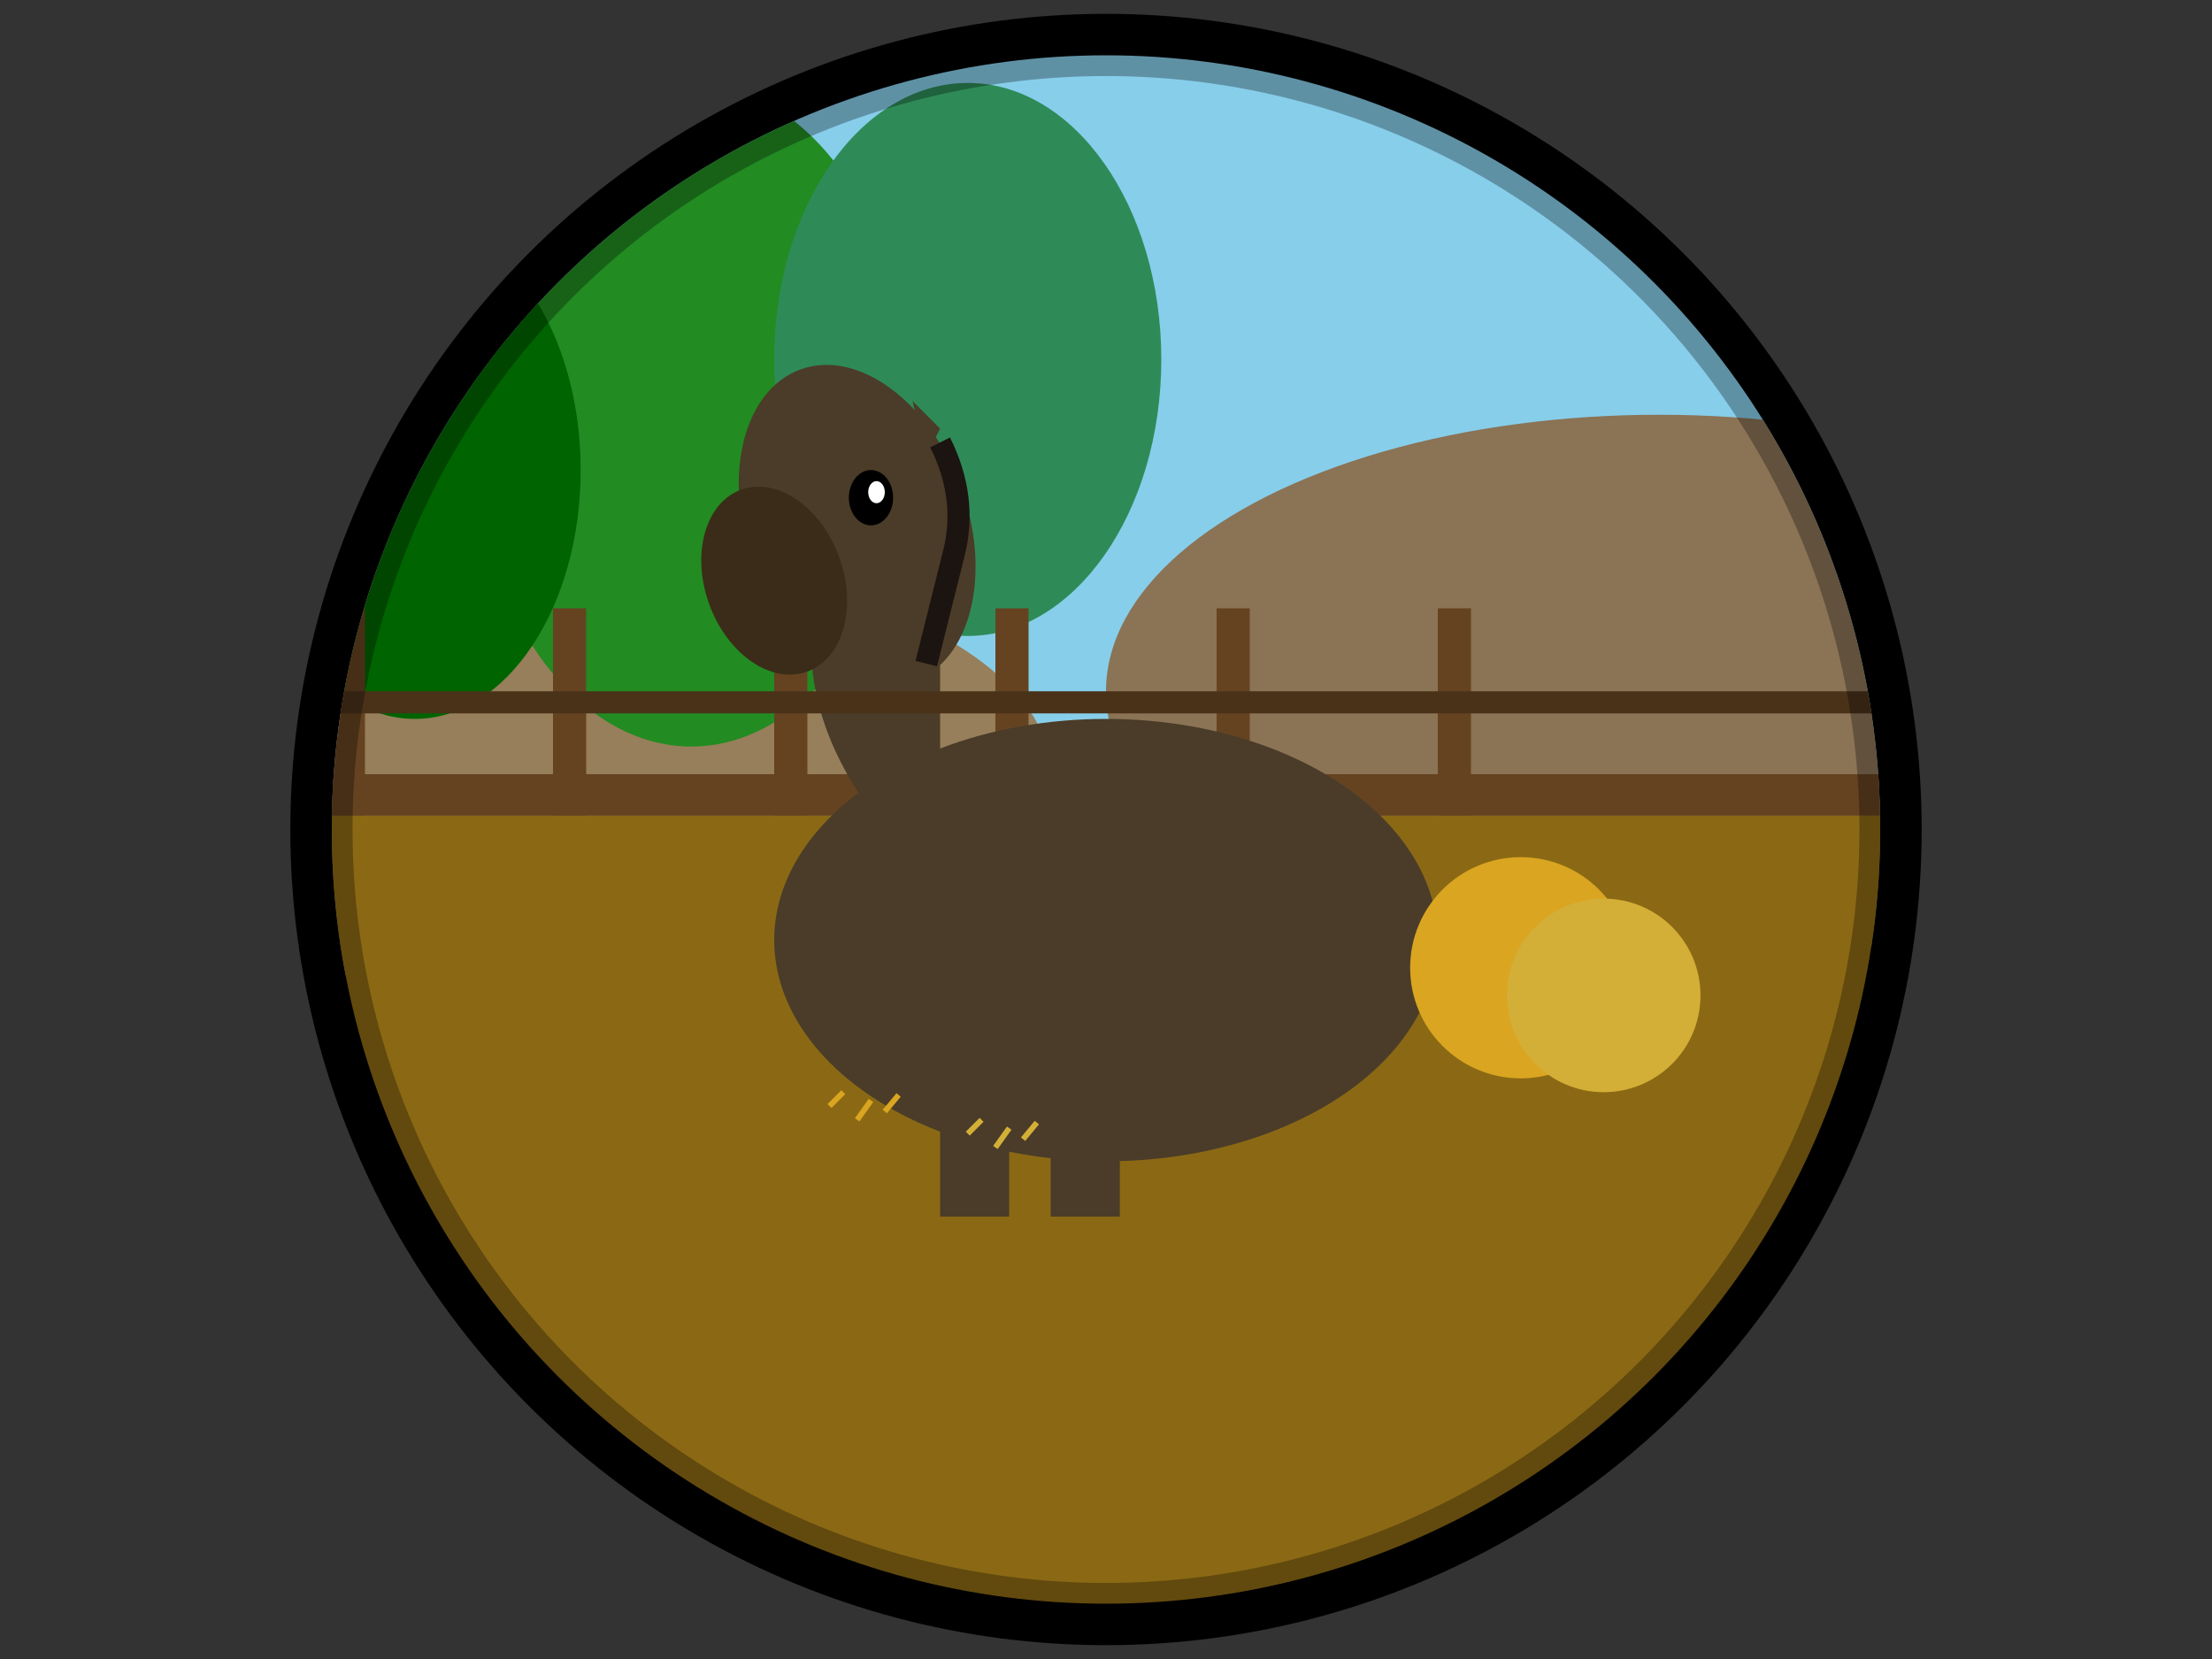
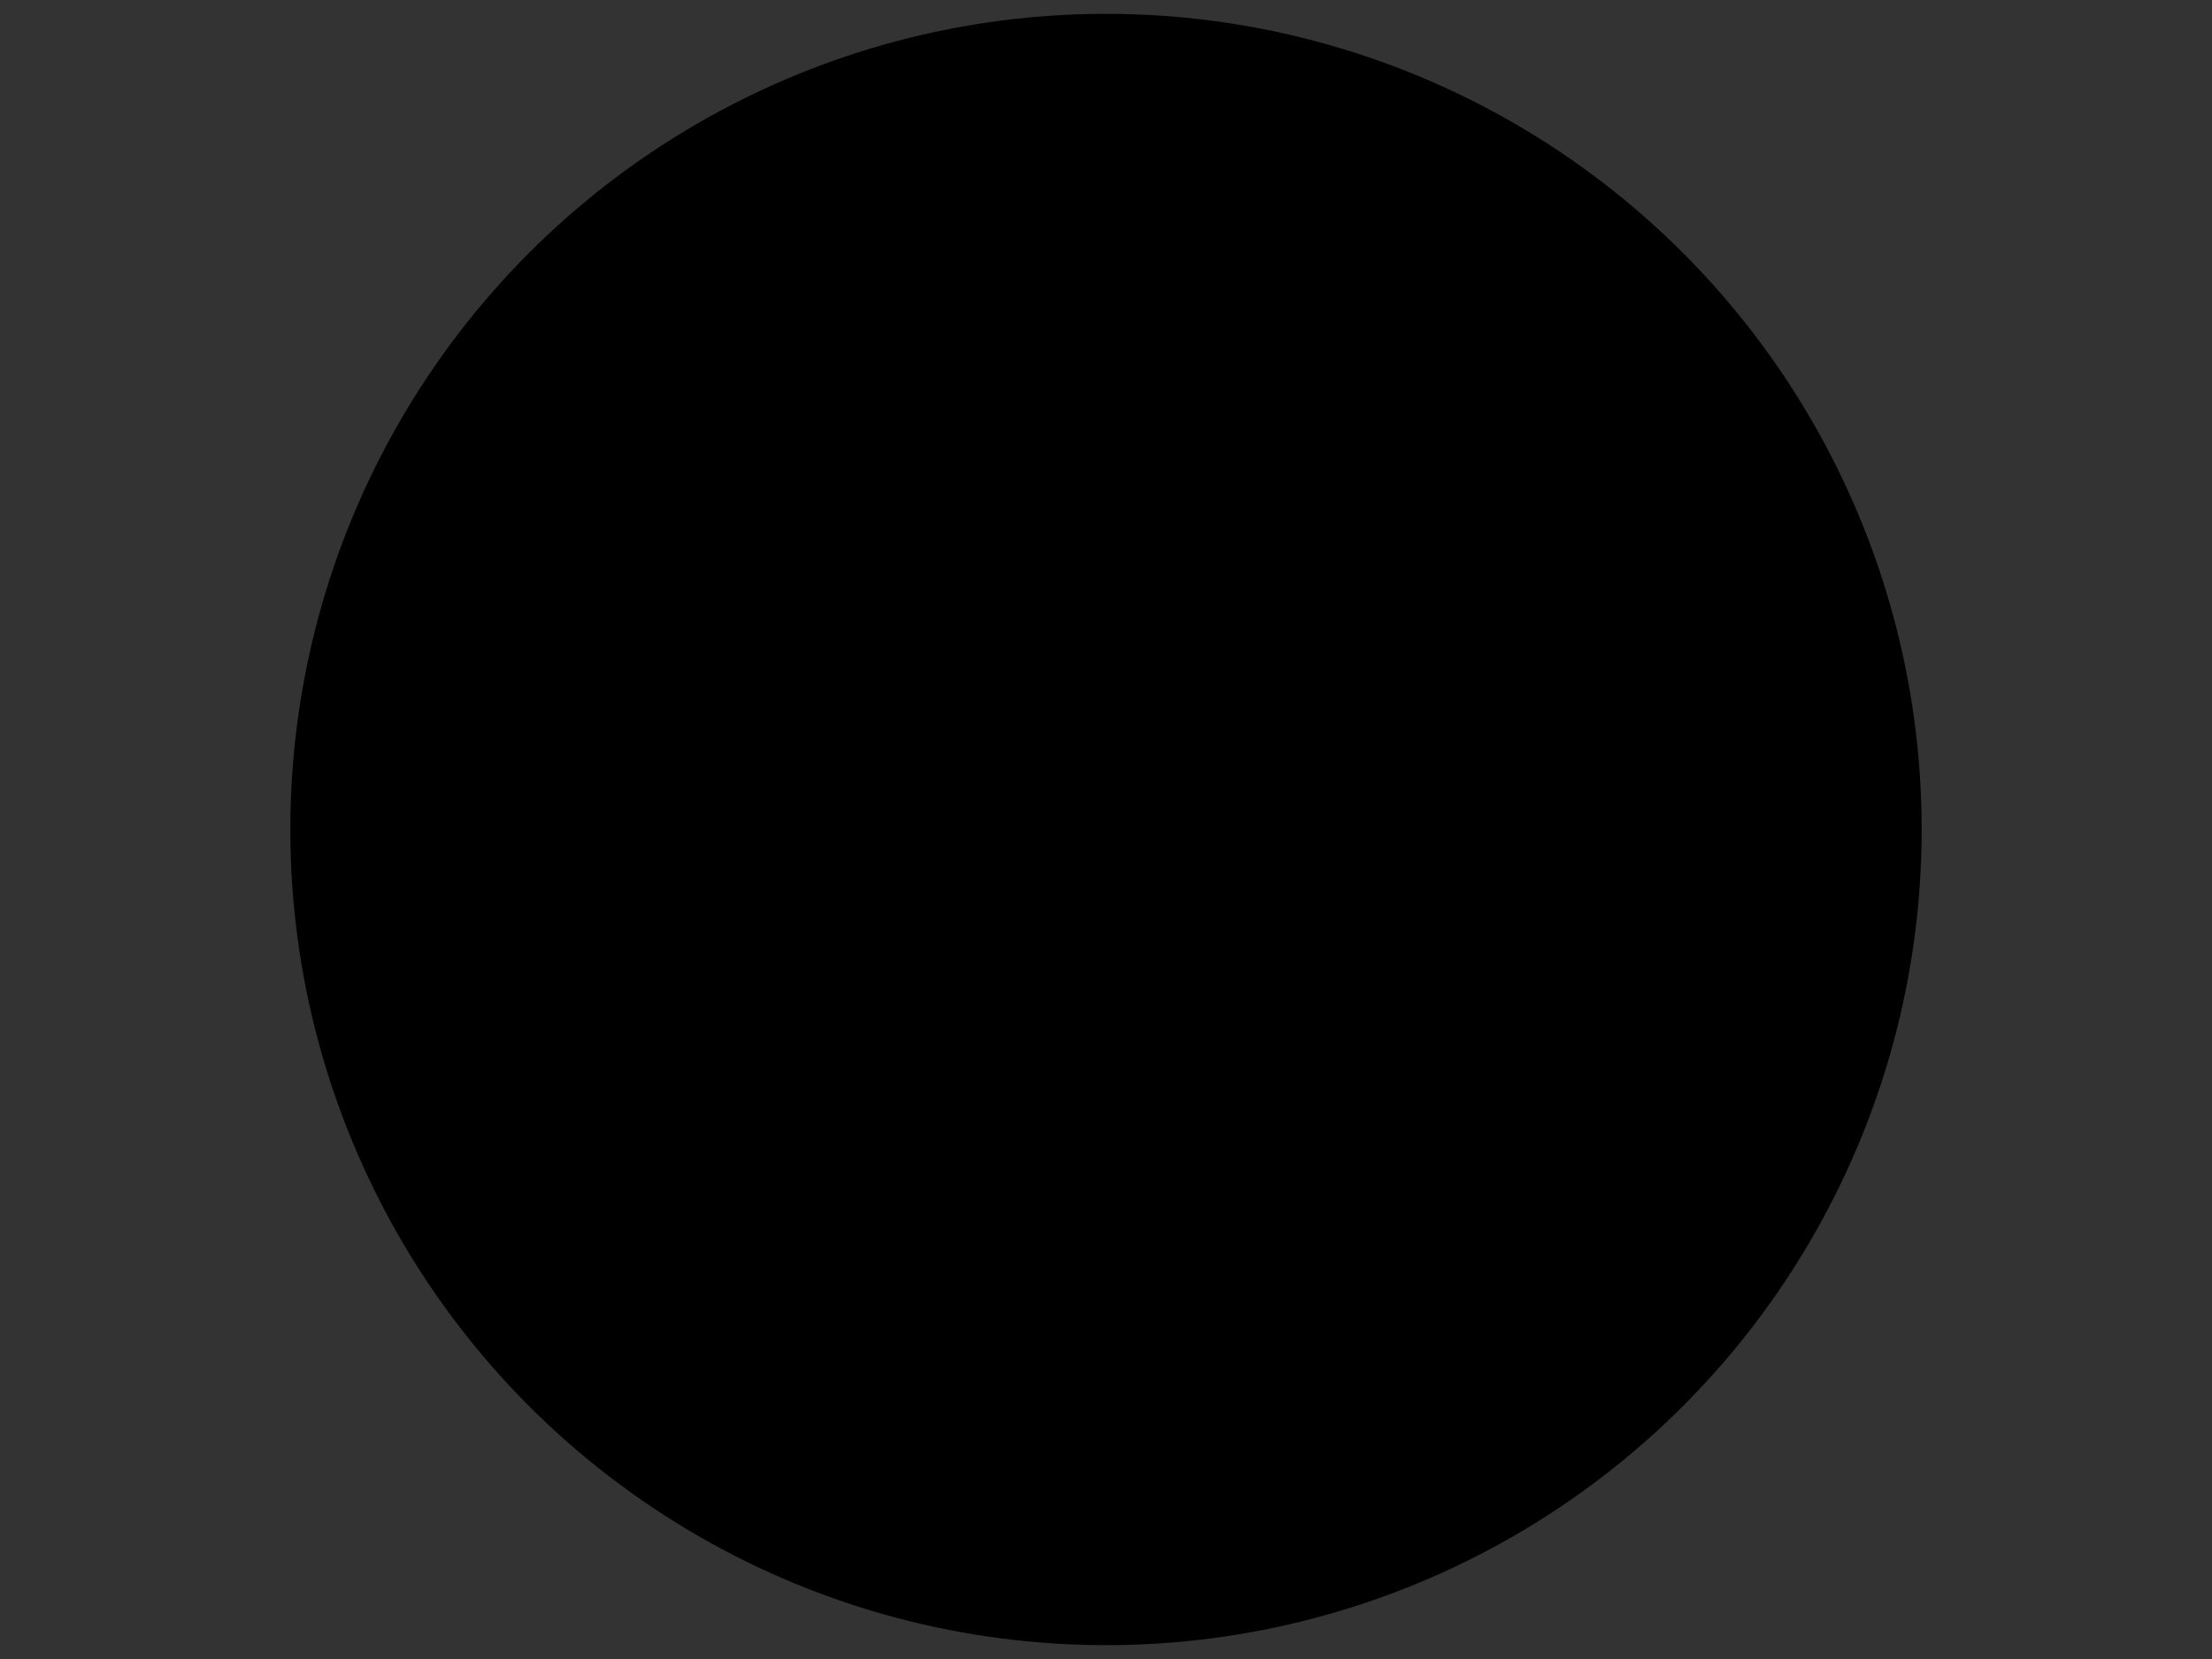
<svg xmlns="http://www.w3.org/2000/svg" viewBox="0 0 800 600">
  <rect x="0" y="0" width="800" height="600" fill="#333333" stroke="none" />
  <circle cx="400" cy="300" r="295" fill="#000000" />
  <clipPath id="fisheyeClip">
-     <circle cx="400" cy="300" r="280" />
-   </clipPath>
+     </clipPath>
  <g clip-path="url(#fisheyeClip)">
    <rect x="0" y="0" width="800" height="300" fill="#87CEEB" />
    <ellipse cx="600" cy="250" rx="200" ry="100" fill="#8B7355" />
    <ellipse cx="200" cy="280" rx="180" ry="80" fill="#967F5A" />
    <ellipse cx="250" cy="150" rx="80" ry="120" fill="#228B22" />
    <ellipse cx="350" cy="130" rx="70" ry="100" fill="#2E8B57" />
    <ellipse cx="150" cy="170" rx="60" ry="90" fill="#006400" />
    <rect x="100" y="280" width="600" height="15" fill="#654321" />
    <rect x="120" y="220" width="12" height="80" fill="#654321" />
    <rect x="200" y="220" width="12" height="80" fill="#654321" />
    <rect x="280" y="220" width="12" height="80" fill="#654321" />
    <rect x="360" y="220" width="12" height="80" fill="#654321" />
    <rect x="440" y="220" width="12" height="80" fill="#654321" />
    <rect x="520" y="220" width="12" height="80" fill="#654321" />
    <rect x="0" y="295" width="800" height="305" fill="#8B6914" />
    <ellipse cx="400" cy="340" rx="120" ry="80" fill="#4A3C28" />
    <path d="M 320 300 Q 280 250 300 200 Q 320 180 340 200 L 340 300 Z" fill="#4A3C28" />
    <ellipse cx="310" cy="190" rx="40" ry="60" fill="#4A3C28" transform="rotate(-20 310 190)" />
-     <ellipse cx="280" cy="210" rx="25" ry="35" fill="#3A2C18" transform="rotate(-20 280 210)" />
    <path d="M 320 160 L 315 140 L 325 150 Z" fill="#4A3C28" />
    <path d="M 335 165 L 330 145 L 340 155 Z" fill="#4A3C28" />
    <ellipse cx="315" cy="180" rx="8" ry="10" fill="#000000" />
    <ellipse cx="317" cy="178" rx="3" ry="4" fill="#FFFFFF" />
    <path d="M 340 160 Q 350 180 345 200 Q 340 220 335 240" stroke="#1C1410" stroke-width="8" fill="none" />
    <rect x="340" y="380" width="25" height="60" fill="#4A3C28" />
    <rect x="380" y="380" width="25" height="60" fill="#4A3C28" />
    <circle cx="550" cy="350" r="40" fill="#DAA520" />
    <circle cx="580" cy="360" r="35" fill="#D4AF37" />
    <rect x="100" y="250" width="600" height="8" fill="#4A3219" />
    <path d="M 300 400 L 305 395 M 310 405 L 315 398 M 320 402 L 325 396" stroke="#DAA520" stroke-width="2" />
    <path d="M 350 410 L 355 405 M 360 415 L 365 408 M 370 412 L 375 406" stroke="#D4AF37" stroke-width="2" />
  </g>
  <circle cx="400" cy="300" r="280" fill="none" stroke="#000000" stroke-width="15" opacity="0.3" />
</svg>